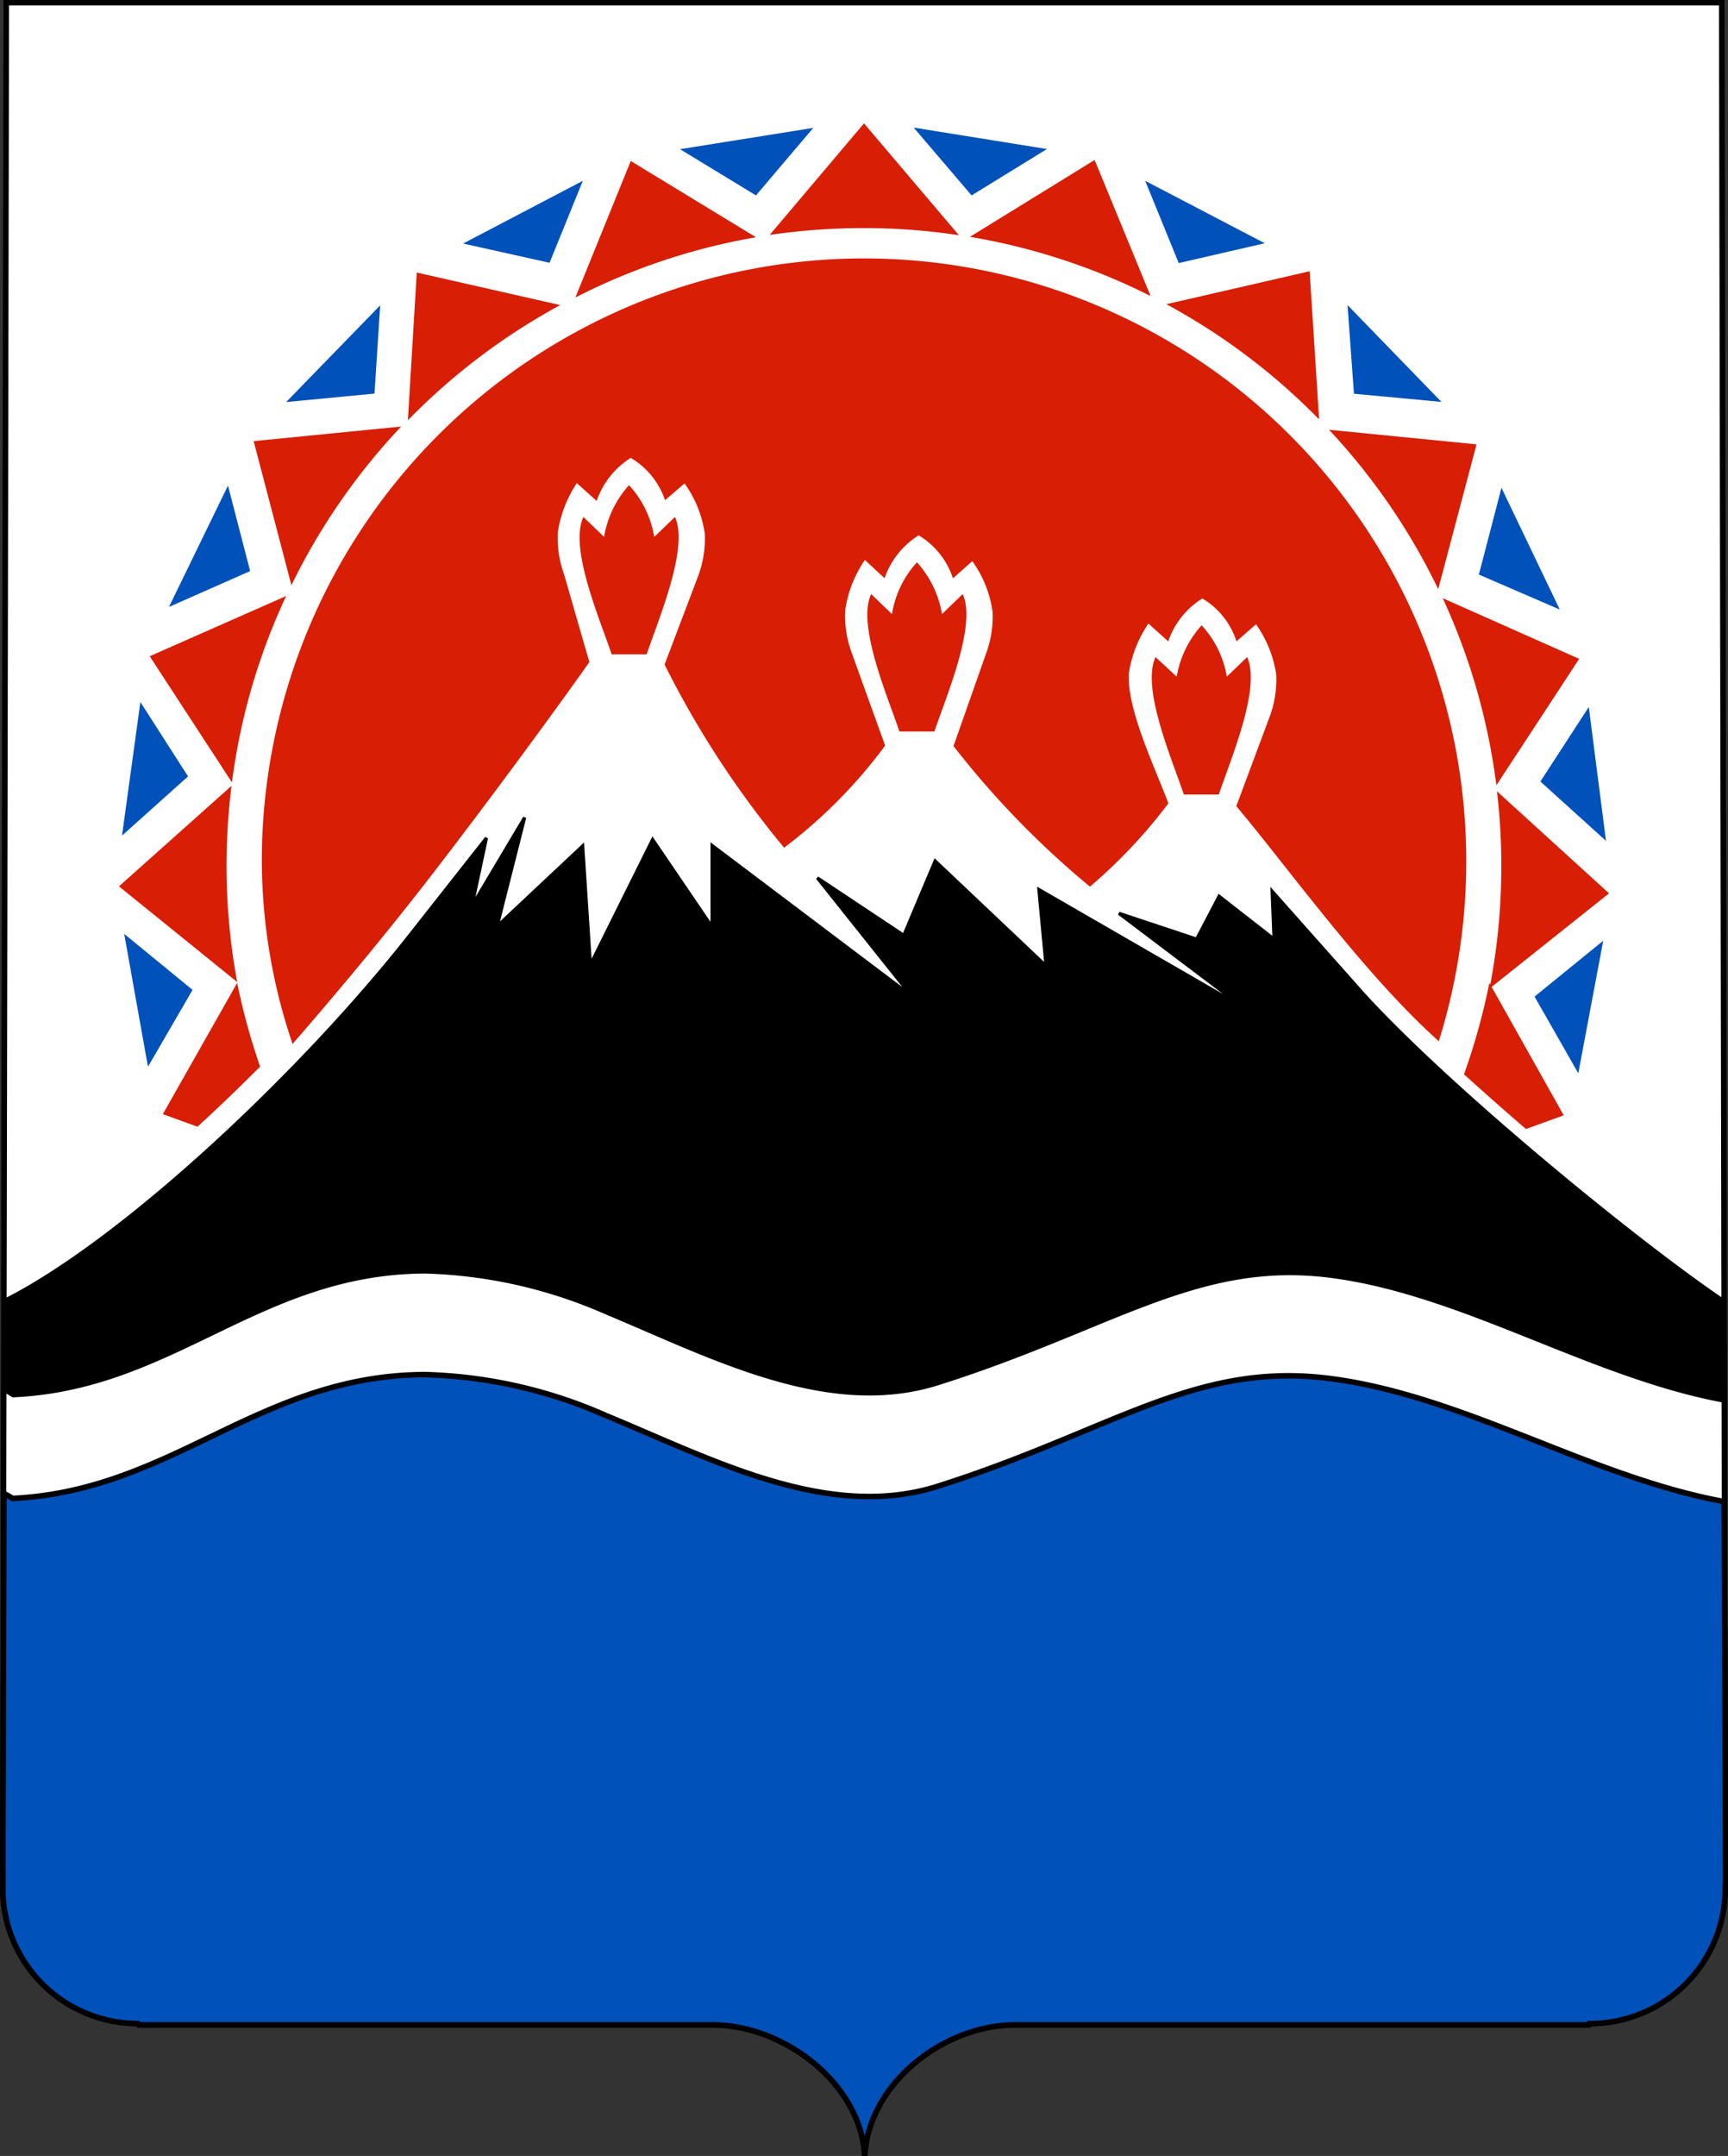
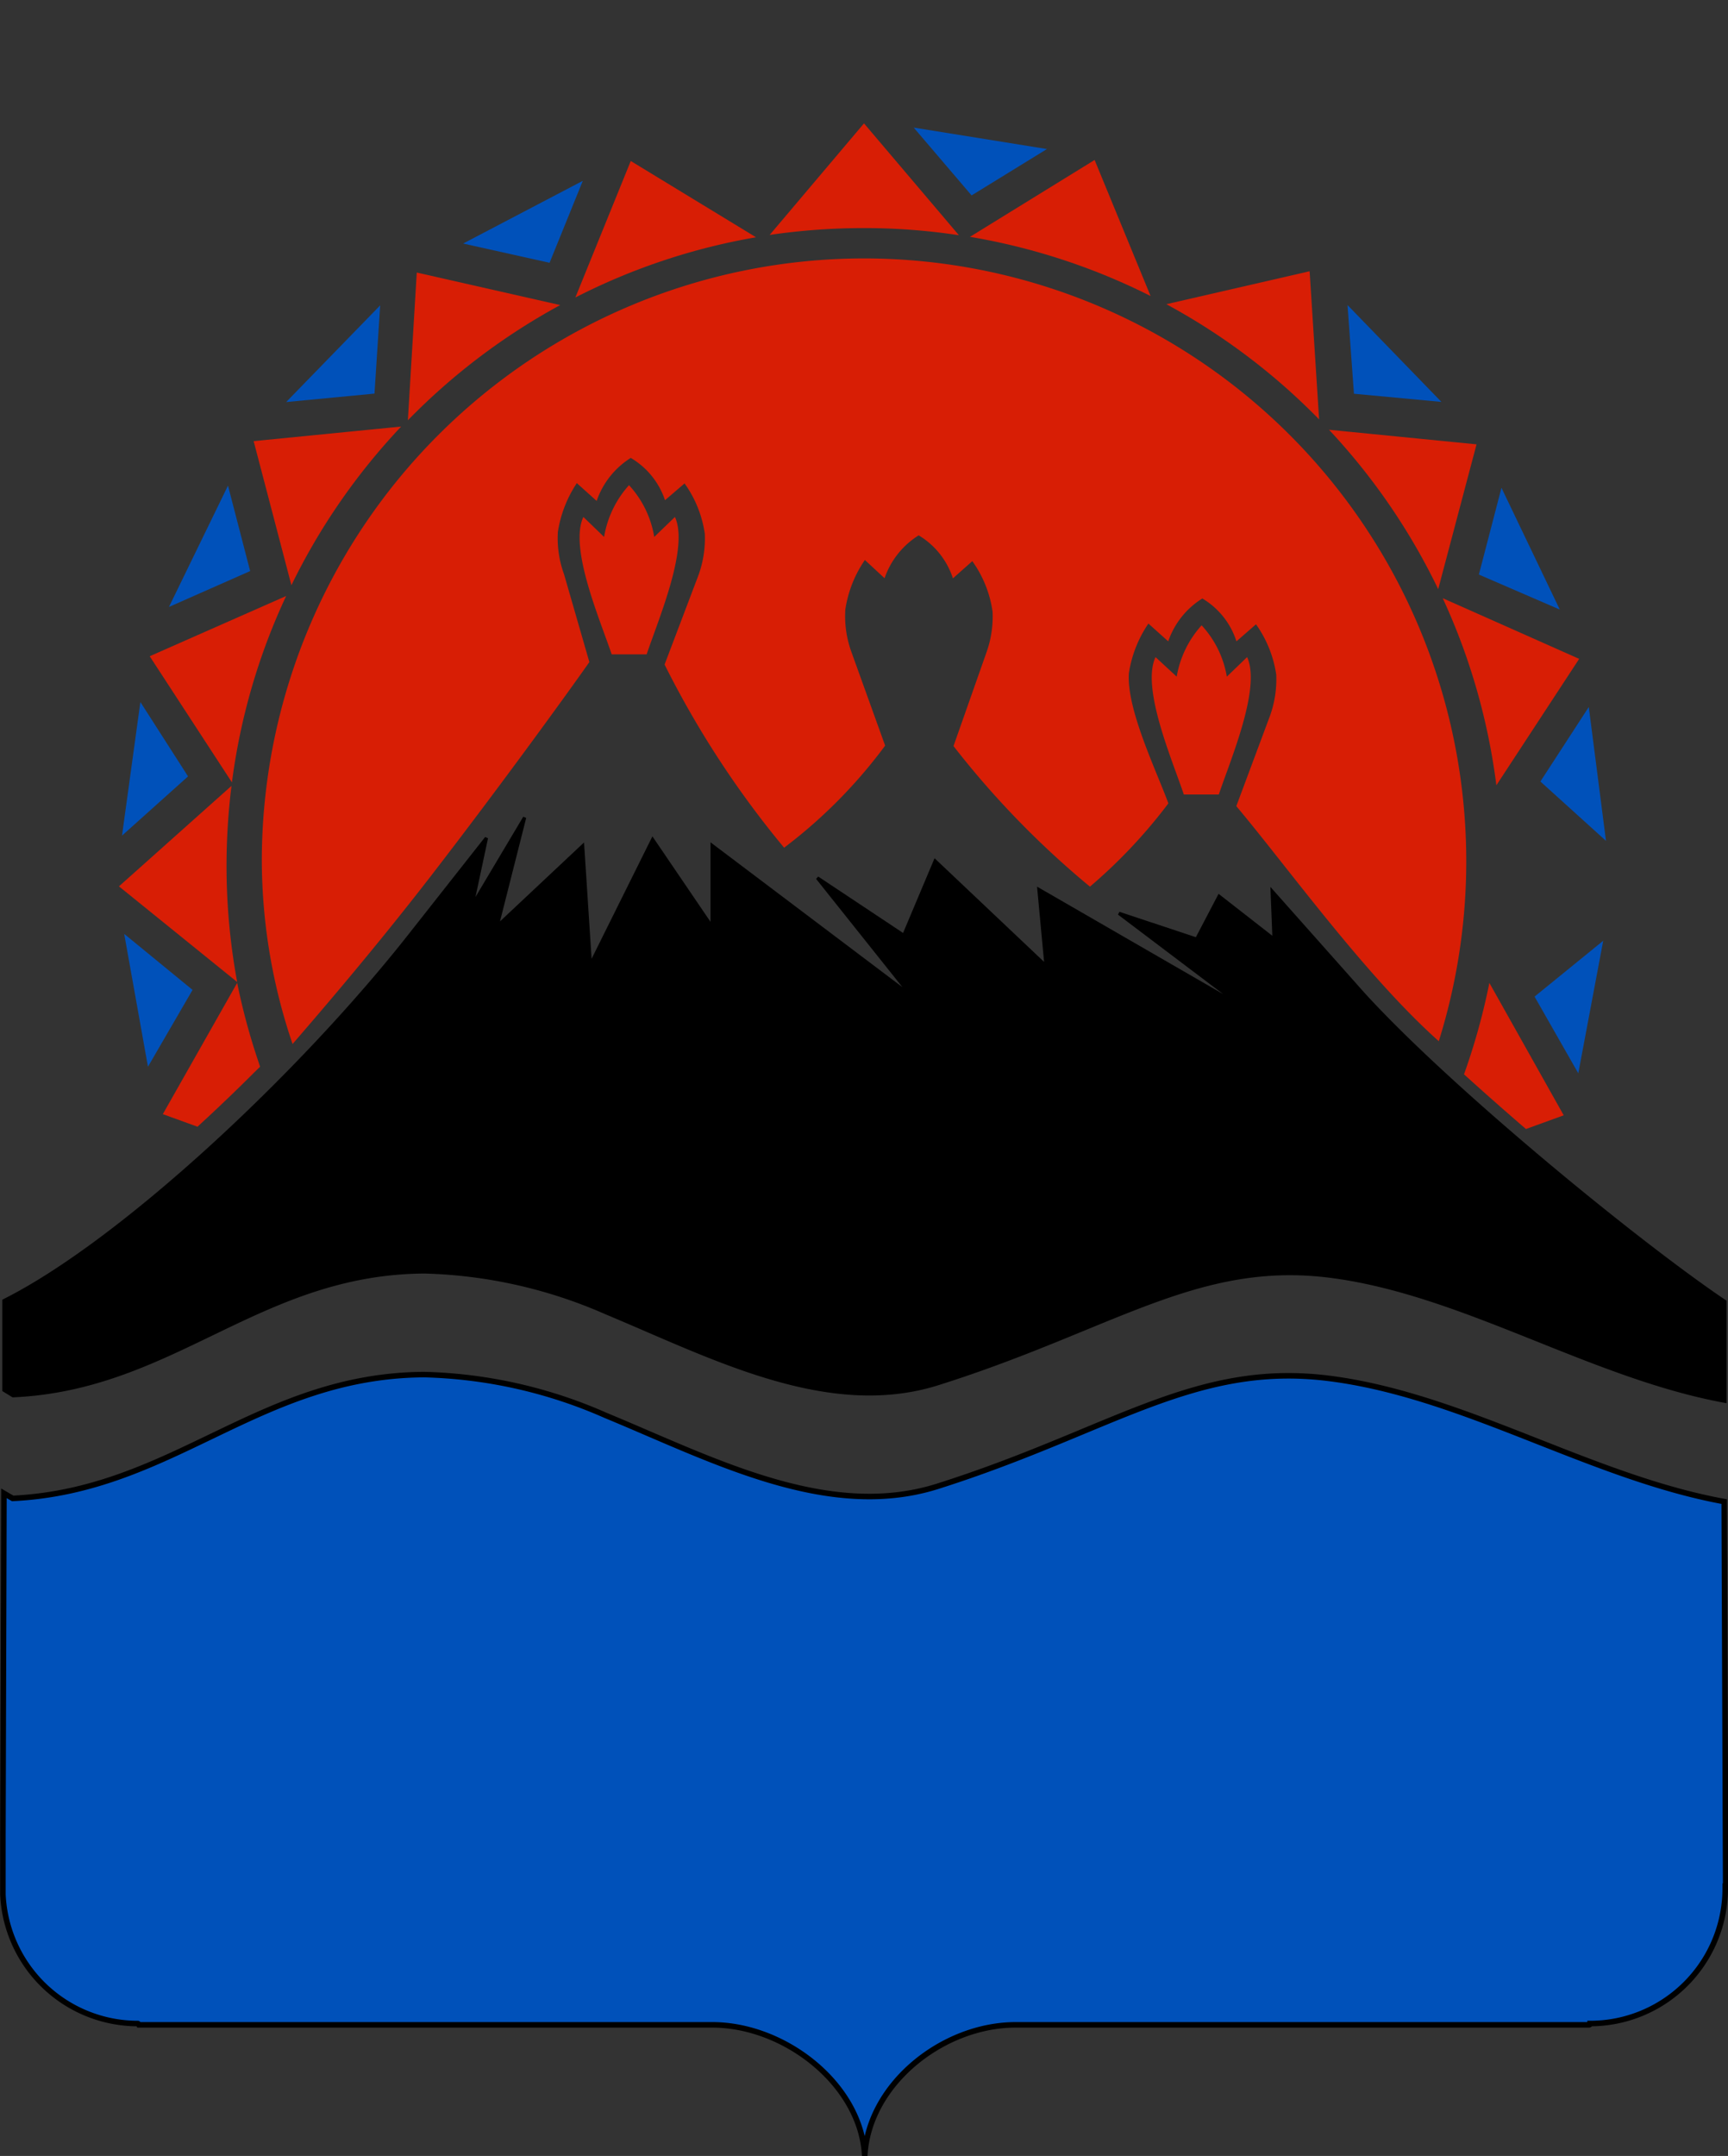
<svg xmlns="http://www.w3.org/2000/svg" id="Слой_1" data-name="Слой 1" viewBox="0 0 118.54 147.84">
  <rect x="0" y="0" width="118.54" height="147.84" fill="#333333" stroke="none" />
  <defs>
    <style>.cls-1{fill:#fff;}.cls-1,.cls-2,.cls-3{stroke:#000;}.cls-1,.cls-2{stroke-miterlimit:10;stroke-width:0.38px;}.cls-2,.cls-5{fill:#0051ba;}.cls-3{stroke-width:0.22px;}.cls-4{fill:#d81e05;}</style>
  </defs>
  <g id="g3174">
    <g id="g3176">
      <g id="g3182">
        <g id="g4190">
-           <path id="path3184" class="cls-1" d="M133.84,1.78l.24,129.08v.23a9.27,9.27,0,0,1-9.27,9.27s0,.09-.07.09l-39.34,0c-5,0-10.11,4.07-10.35,9h0c-.24-4.93-5.5-9-10.45-9l-39.34,0s-.05-.09-.07-.09a9.27,9.27,0,0,1-9.27-9.27v-.23L16.16,1.78Z" transform="translate(-15.73 -1.6)" />
          <path id="path3186" class="cls-2" d="M134.08,130.86v.23a9.27,9.27,0,0,1-9.27,9.27s0,.09-.07.09l-39.34,0c-5,0-10.11,4.07-10.35,9h0c-.24-4.93-5.5-9-10.45-9l-39.34,0s-.05-.09-.07-.09a9.27,9.27,0,0,1-9.26-8.85v-4.1L16,104l.6.35c11-.53,16.87-8.42,28.23-8.49a32.79,32.79,0,0,1,12.45,2.8c7.27,3,15.2,7.25,22.77,4.86,11.9-3.77,17.61-8.56,26.84-7.4s17.9,6.76,27.12,8.45l.1,26.27Z" transform="translate(-15.73 -1.6)" />
          <path id="path3188" class="cls-3" d="M16,90.79c8-4,20.33-15.49,27.9-25.13l5.2-6.6-1,4.68,3.62-6.08-1.89,7.46,5.87-5.51.53,8.15,4.27-8.59,4.08,6,0-5.59L78.26,69.9,71.8,61.8l5.93,3.94,2.15-5.1,7.61,7.2L87,62.6l14.12,8.15-8.63-6.52L97.82,66l1.54-2.94L103.13,66,103,62.72l6.22,7c6,6.59,18.92,17.15,24.84,21.13v6.84c-9.22-1.69-18-7.43-27.11-8.58S92,92.72,80.08,96.48c-7.57,2.39-15.51-1.83-22.78-4.86a33,33,0,0,0-12.45-2.8c-11.36.07-17.19,8-28.23,8.49L16,96.93V90.79Z" transform="translate(-15.73 -1.6)" />
          <path id="path3190" class="cls-4" d="M58.88,34.87a7,7,0,0,0-1.71,3.55l-1.42-1.37c-1,2.11,1.15,7.06,1.94,9.42h2.4c.79-2.36,2.92-7.31,1.94-9.42l-1.42,1.37A6.86,6.86,0,0,0,58.88,34.87Z" transform="translate(-15.73 -1.6)" />
-           <path id="path3192" class="cls-4" d="M78.63,40.16a6.88,6.88,0,0,0-1.71,3.55l-1.43-1.37c-1,2.12,1.15,7.06,1.94,9.42h2.4c.79-2.36,2.92-7.3,1.94-9.42l-1.42,1.37a7,7,0,0,0-1.72-3.55Z" transform="translate(-15.73 -1.6)" />
          <path id="path3194" class="cls-4" d="M98.16,44.48A7,7,0,0,0,96.45,48L95,46.66c-1,2.11,1.15,7.06,1.94,9.42h2.4c.79-2.36,2.92-7.31,1.94-9.42L99.89,48A6.86,6.86,0,0,0,98.16,44.48Z" transform="translate(-15.73 -1.6)" />
          <path id="path3196" class="cls-4" d="M75,19.32A41.34,41.34,0,0,1,114.43,73c-5.09-4.55-10.35-11.91-13.89-16.12l2.32-6.22a7.43,7.43,0,0,0,.42-2.79,7.92,7.92,0,0,0-1.39-3.46l-1.34,1.17a5.28,5.28,0,0,0-2.34-2.94,5.59,5.59,0,0,0-2.34,2.94l-1.36-1.22a8.28,8.28,0,0,0-1.34,3.4c-.17,2.48,1.9,6.71,2.71,8.93A35.73,35.73,0,0,1,90.5,62.4a61.36,61.36,0,0,1-9.36-9.64l2.26-6.42a7.29,7.29,0,0,0,.42-2.79,7.8,7.8,0,0,0-1.39-3.47L81.1,41.26a5.36,5.36,0,0,0-2.35-2.95,5.64,5.64,0,0,0-2.34,2.94L75.06,40a8.11,8.11,0,0,0-1.34,3.39,7.19,7.19,0,0,0,.41,2.9l2.32,6.44a34.4,34.4,0,0,1-6.93,7,65.42,65.42,0,0,1-8.2-12.56L63.66,41a7.43,7.43,0,0,0,.42-2.79,7.81,7.81,0,0,0-1.39-3.46L61.35,35.9A5.33,5.33,0,0,0,59,33a5.65,5.65,0,0,0-2.34,2.95l-1.36-1.22A8.3,8.3,0,0,0,54,38.07a7.2,7.2,0,0,0,.42,2.9L56.16,47c-1.4,2-6.07,8.45-10.77,14.54-4.15,5.38-8.26,10.11-9.59,11.65a39.33,39.33,0,0,1-2.11-12.57A41.34,41.34,0,0,1,75,19.32Z" transform="translate(-15.73 -1.6)" />
-           <path id="path3198" class="cls-5" d="M62.38,11.83l9.14-1.46L67.59,15Z" transform="translate(-15.73 -1.6)" />
          <path id="path3200" class="cls-5" d="M78.41,10.35l9.14,1.47L82.38,15Z" transform="translate(-15.73 -1.6)" />
-           <path id="path3202" class="cls-5" d="M94.29,14l8.2,4.28-5.9,1.36Z" transform="translate(-15.73 -1.6)" />
          <path id="path3204" class="cls-5" d="M108.17,22.52l6.44,6.64-6-.56Z" transform="translate(-15.73 -1.6)" />
          <path id="path3206" class="cls-5" d="M118.73,35.05l4,8.35L117.18,41Z" transform="translate(-15.73 -1.6)" />
          <path id="path3208" class="cls-5" d="M124.72,50.08l1.18,9.18-4.5-4.07Z" transform="translate(-15.73 -1.6)" />
          <path id="path3210" class="cls-5" d="M125.71,66.11,124,75.2l-3-5.26Z" transform="translate(-15.73 -1.6)" />
          <path id="path3212" class="cls-5" d="M47.5,18.3,55.71,14l-2.28,5.62L47.5,18.3Z" transform="translate(-15.73 -1.6)" />
          <path id="path3214" class="cls-5" d="M35.36,29.17l6.45-6.63-.39,6.05-6.06.58Z" transform="translate(-15.73 -1.6)" />
          <path id="path3216" class="cls-5" d="M27.32,43.22l4.05-8.32,1.52,5.86Z" transform="translate(-15.73 -1.6)" />
          <path id="path3218" class="cls-5" d="M24.1,58.9l1.26-9.16,3.27,5.1Z" transform="translate(-15.73 -1.6)" />
          <path id="path3220" class="cls-5" d="M25.88,74.75l-1.63-9.11,4.69,3.84Z" transform="translate(-15.73 -1.6)" />
          <path id="path3222" class="cls-4" d="M55.2,22,59,12.64l8.59,5.23A43.32,43.32,0,0,0,55.2,22Z" transform="translate(-15.73 -1.6)" />
          <path id="path3224" class="cls-4" d="M43.71,30.42l.61-10.13,9.84,2.23A43.71,43.71,0,0,0,43.71,30.42Z" transform="translate(-15.73 -1.6)" />
          <path id="path3226" class="cls-4" d="M35.72,41.73l-2.59-9.88,10.12-1A43.69,43.69,0,0,0,35.72,41.73Z" transform="translate(-15.73 -1.6)" />
          <path id="path3228" class="cls-4" d="M31.64,55.25,26,46.6l9.36-4.13A43.28,43.28,0,0,0,31.64,55.25Z" transform="translate(-15.73 -1.6)" />
          <path id="path3230" class="cls-4" d="M32,68.94l-8.11-6.56,7.72-6.89A45,45,0,0,0,31.27,61,43.7,43.7,0,0,0,32,68.94Z" transform="translate(-15.73 -1.6)" />
-           <path id="path3232" class="cls-4" d="M118.42,55.86l7.69,7-8.2,6.53a43.61,43.61,0,0,0,.81-8.38A43,43,0,0,0,118.42,55.86Z" transform="translate(-15.73 -1.6)" />
          <path id="path3234" class="cls-4" d="M114.7,42.62l9.36,4.16-5.68,8.67A43.61,43.61,0,0,0,114.7,42.62Z" transform="translate(-15.73 -1.6)" />
          <path id="path3236" class="cls-4" d="M106.9,31.07l10.12,1L114.39,42A43.74,43.74,0,0,0,106.9,31.07Z" transform="translate(-15.73 -1.6)" />
          <path id="path3238" class="cls-4" d="M95.74,22.46l9.83-2.26.65,10.16A43.67,43.67,0,0,0,95.74,22.46Z" transform="translate(-15.73 -1.6)" />
          <path id="path3240" class="cls-4" d="M82.27,17.84l8.55-5.27,3.84,9.33A43.76,43.76,0,0,0,82.27,17.84Z" transform="translate(-15.73 -1.6)" />
          <path id="path3242" class="cls-4" d="M68.53,17.71,75,10.06l6.51,7.67A43,43,0,0,0,75,17.24a44.49,44.49,0,0,0-6.47.47Z" transform="translate(-15.73 -1.6)" />
          <path id="path3244" class="cls-4" d="M29.3,78.87,26.9,78,32,69a44,44,0,0,0,1.42,5.29l.15.46-.42.41c-1.26,1.26-2.56,2.5-3.88,3.71Z" transform="translate(-15.73 -1.6)" />
          <path id="path3246" class="cls-4" d="M117.9,69,123,78.08l-2.59.94q-2.14-1.84-4.25-3.75A44.82,44.82,0,0,0,117.9,69Z" transform="translate(-15.73 -1.6)" />
        </g>
      </g>
    </g>
  </g>
</svg>